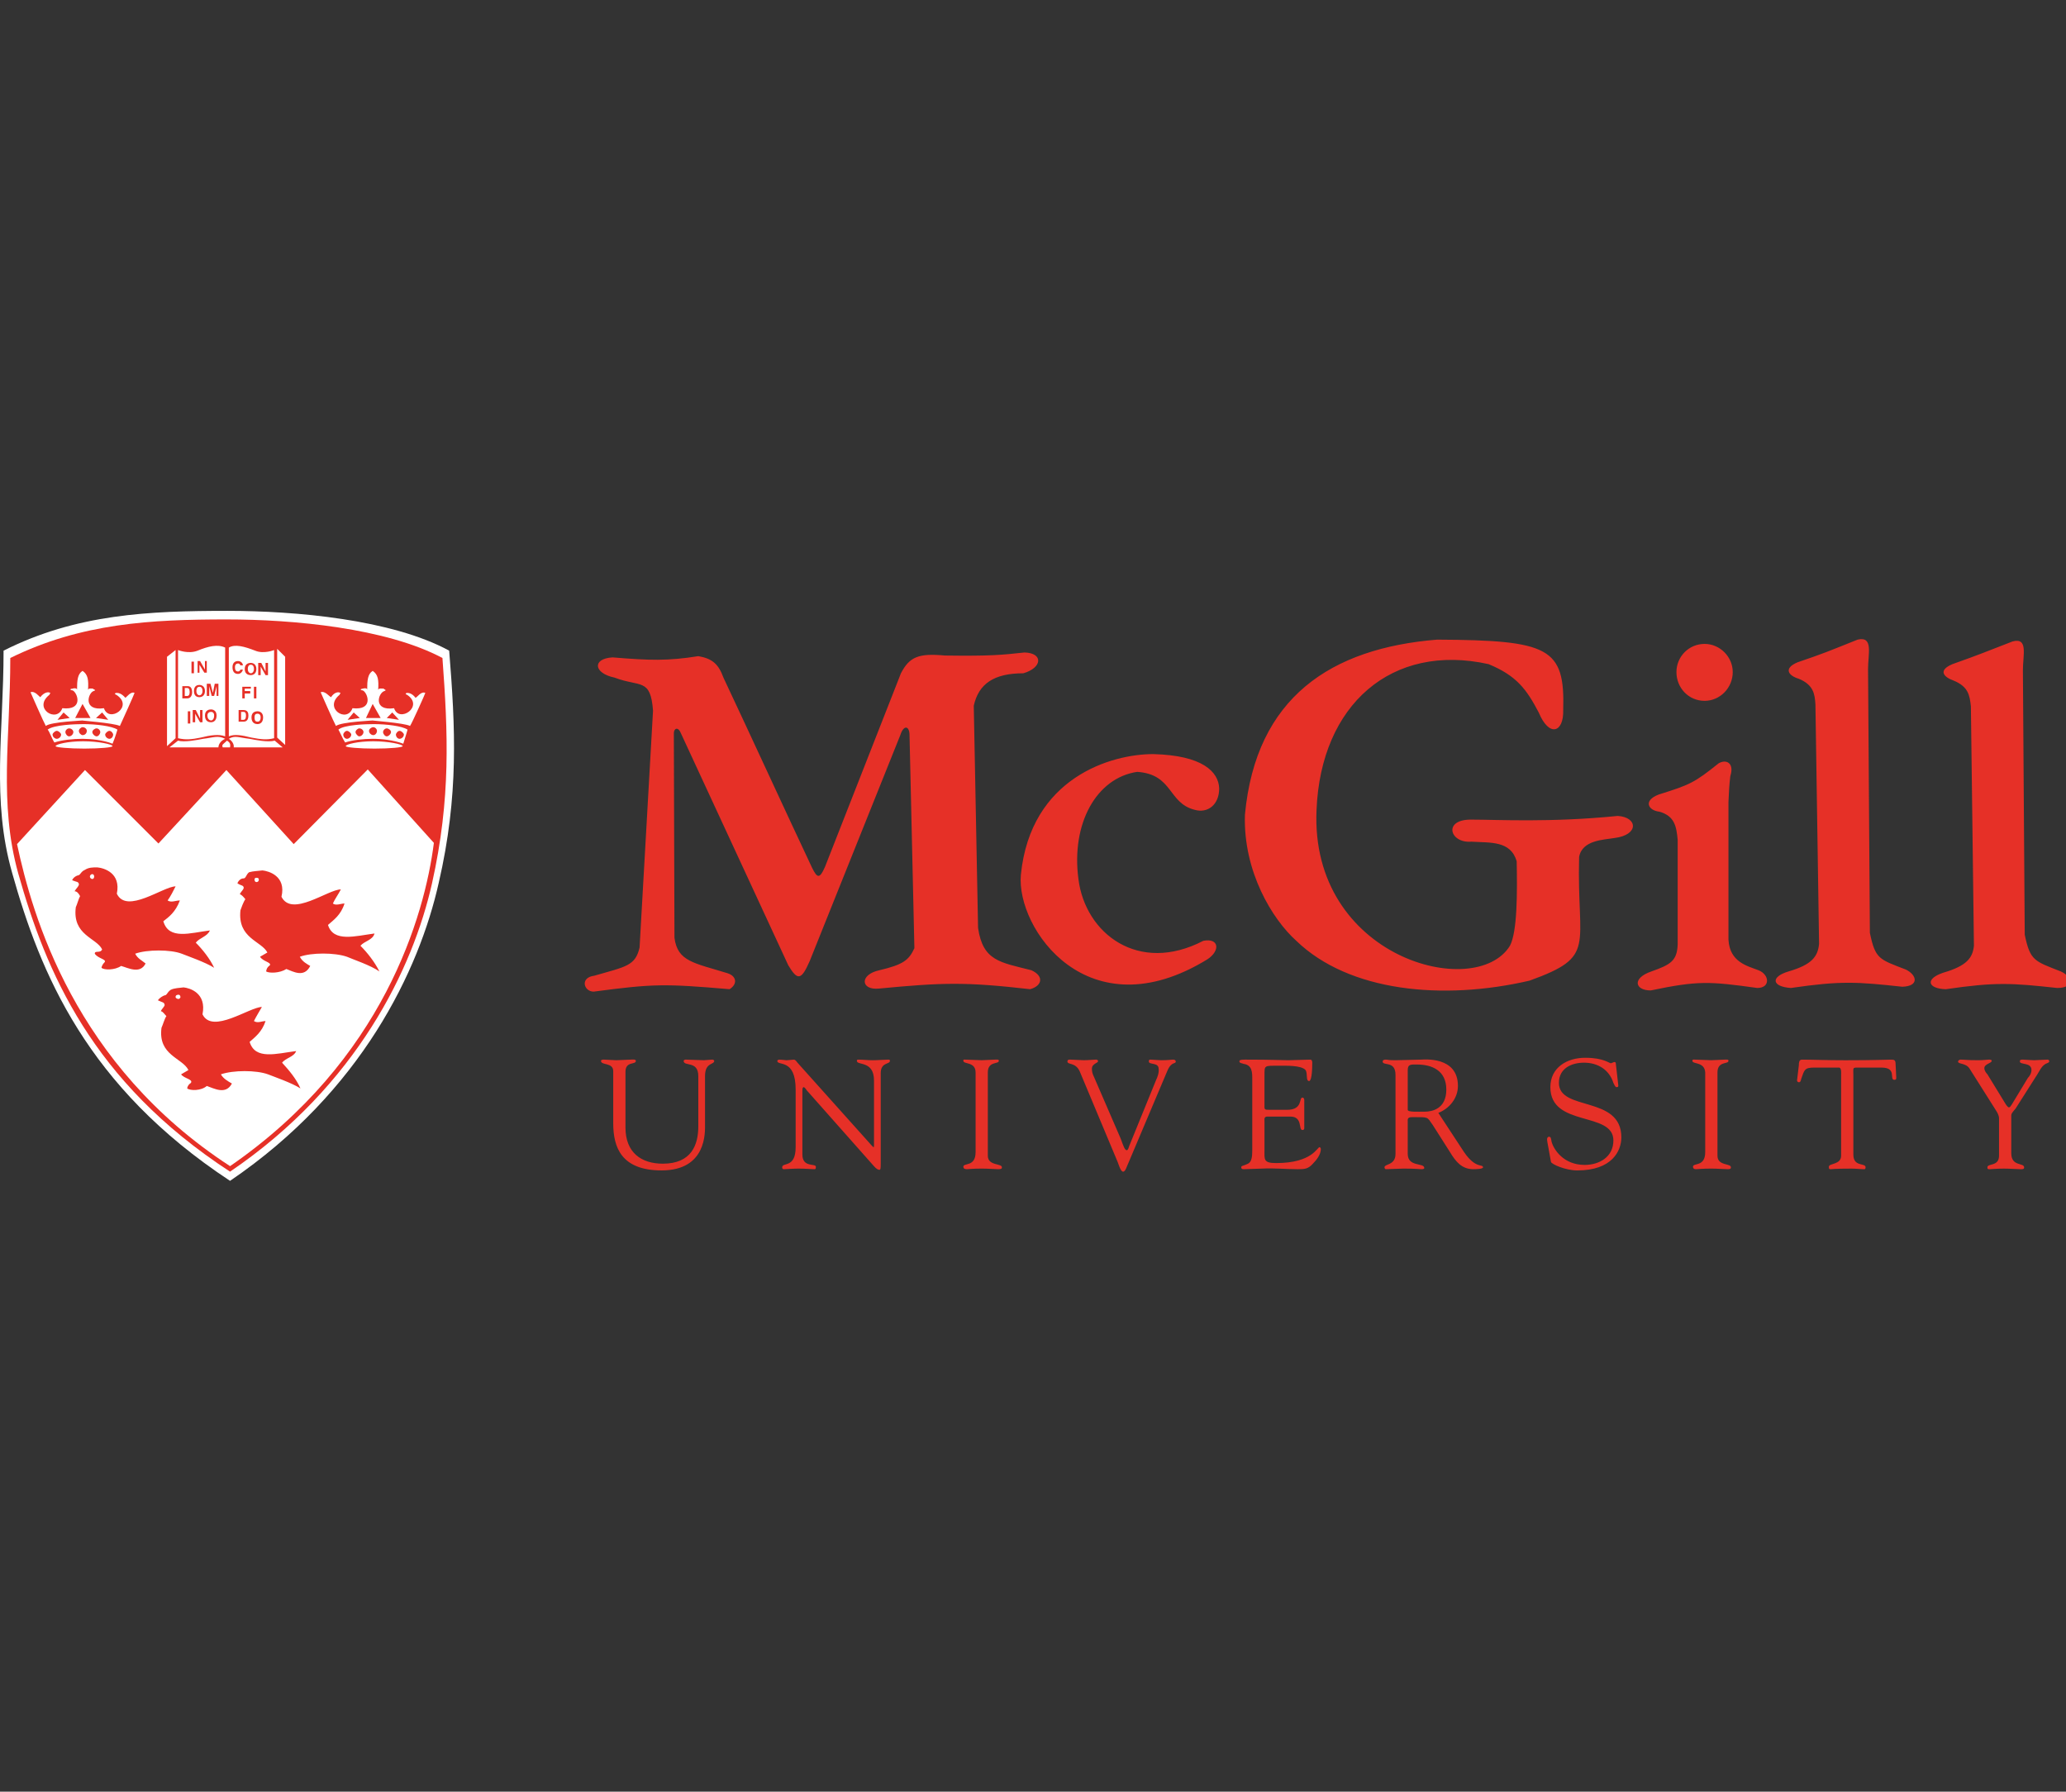
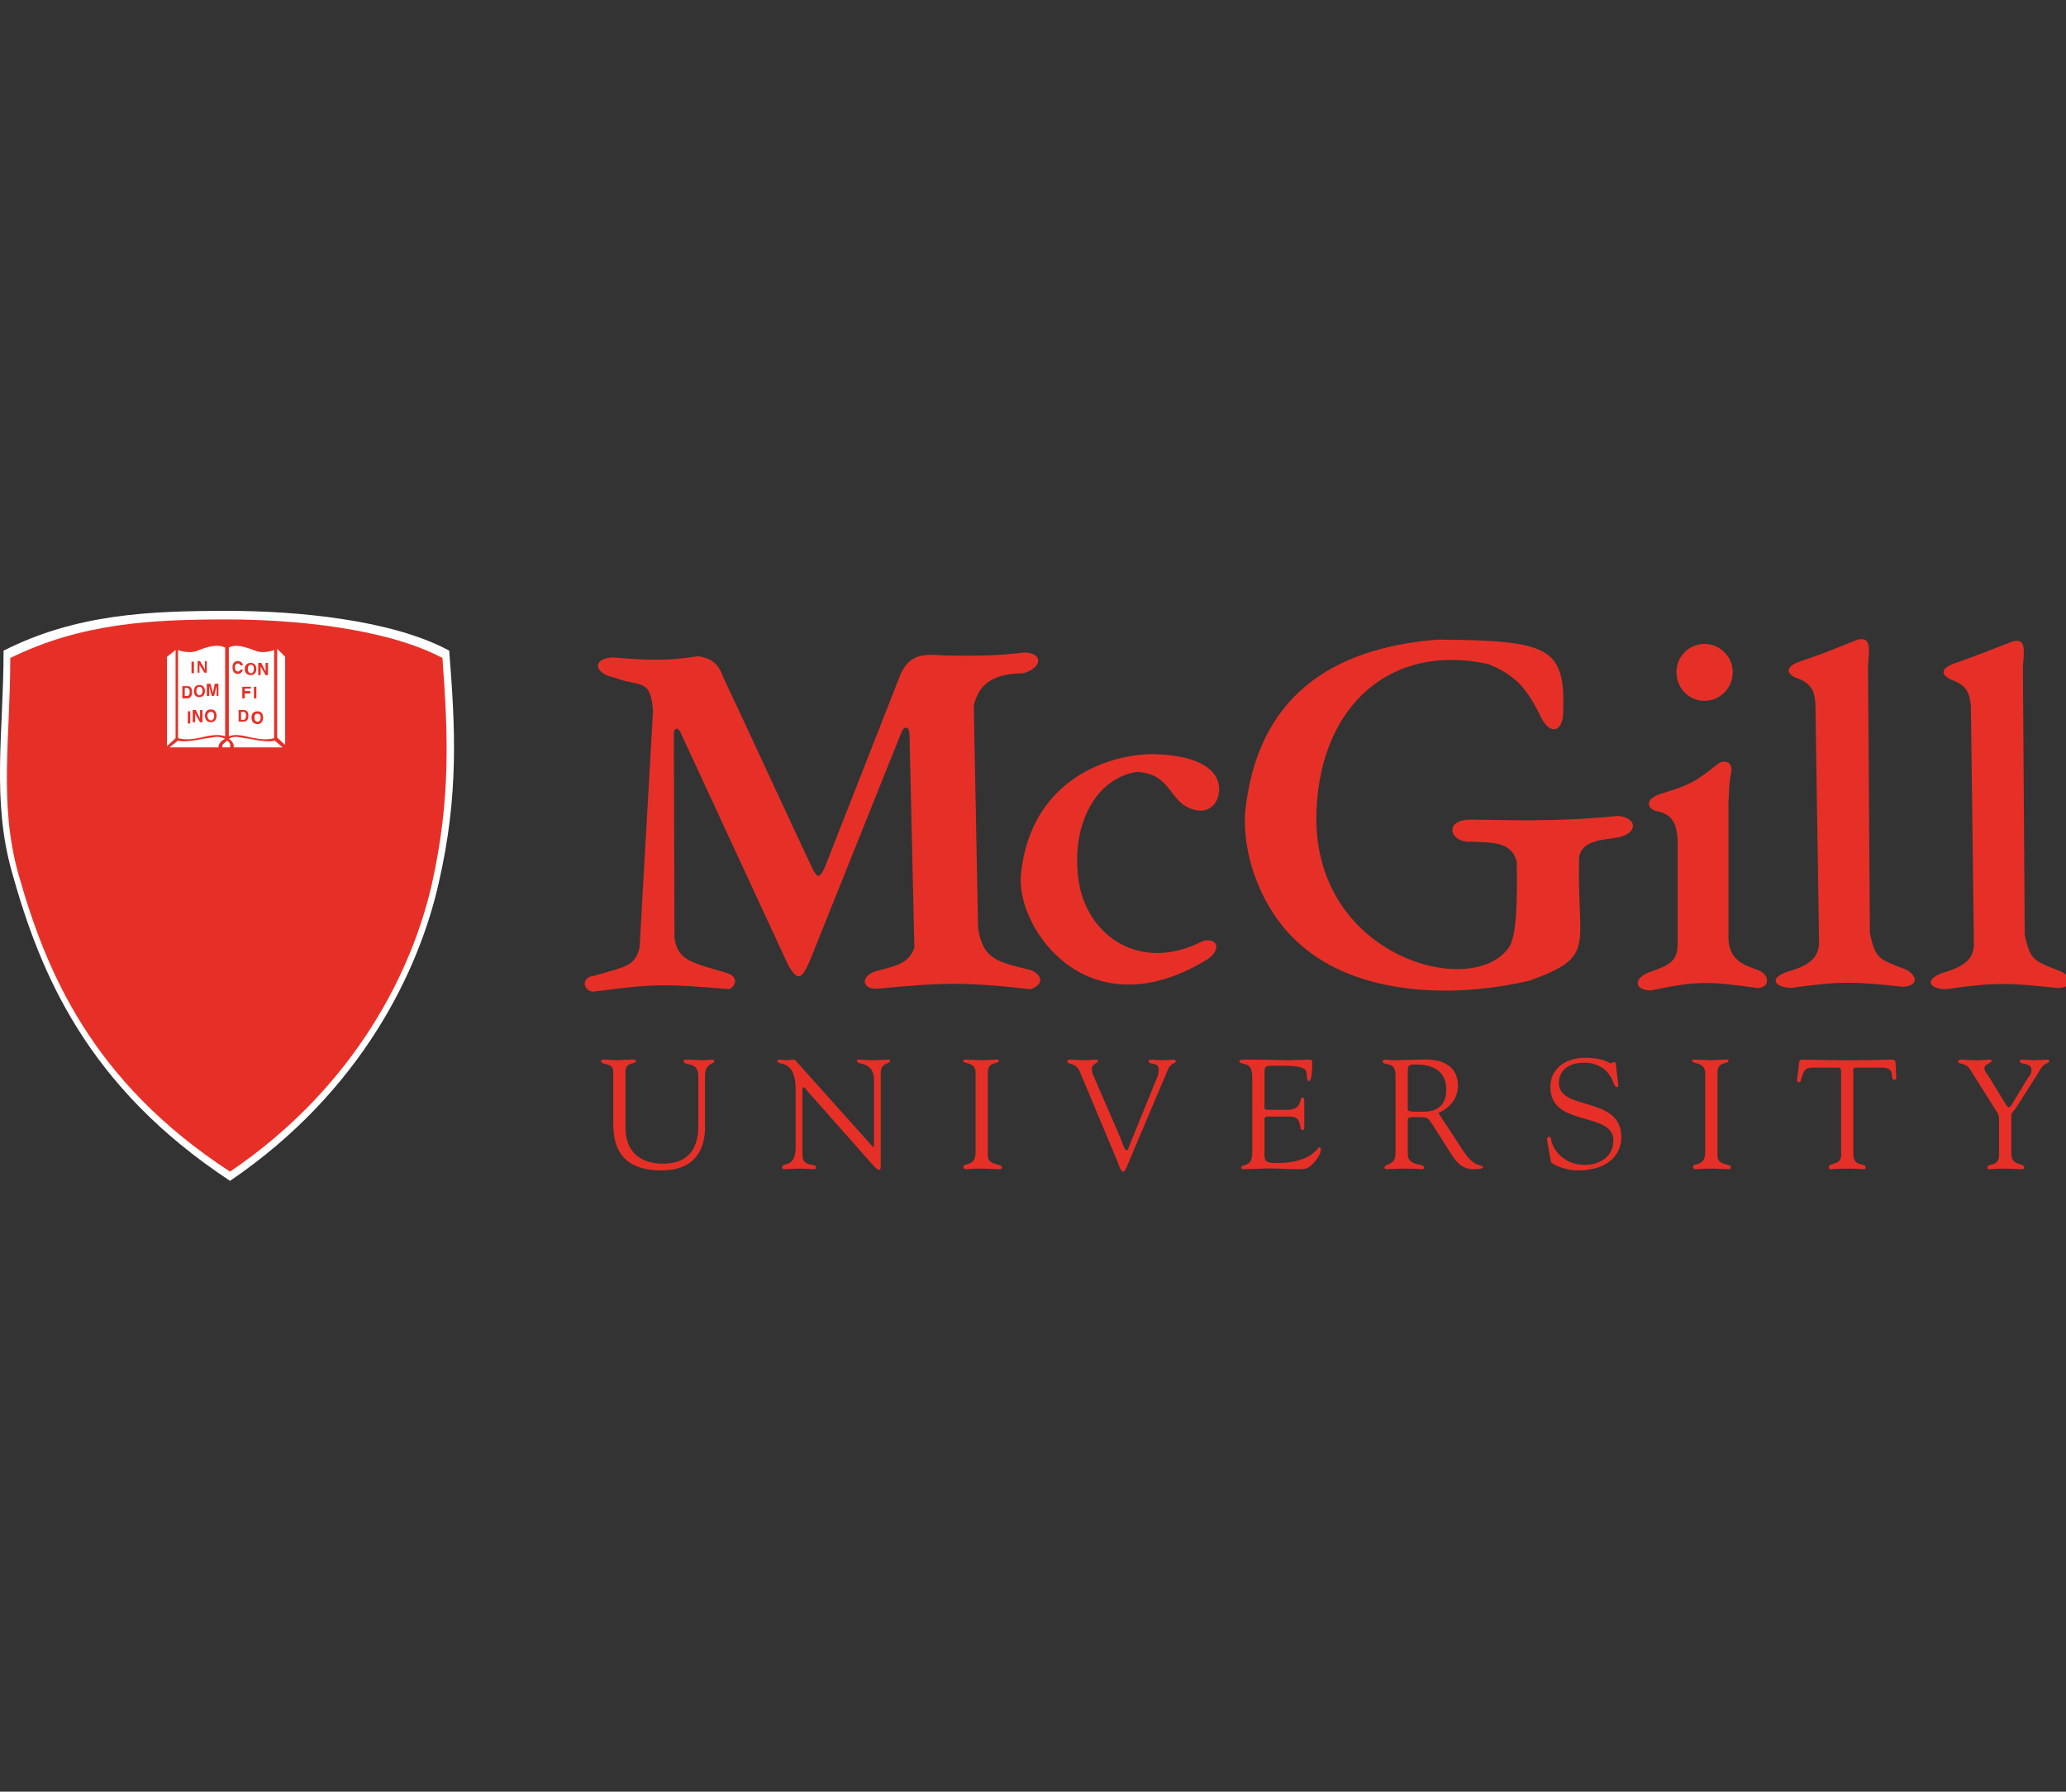
<svg xmlns="http://www.w3.org/2000/svg" width="173" height="150" viewBox="0 0 173 150">
  <rect x="0" y="0" width="173" height="150" fill="#333333" stroke="none" />
  <g fill-rule="evenodd" clip-rule="evenodd">
    <path fill="#E63027" d="M52.375 89.735c0-.923.871-.564.871-.923 0-.154-.358-.102-.41-.102l-1.23.052-1.025-.052c-.052 0-.256 0-.256.102 0 .41 1.025.103 1.025.871v4.356c0 1.999.666 3.947 4.049 3.947 3.792 0 3.638-3.229 3.638-3.843v-4.051c0-1.179.77-.923.77-1.281 0-.05-.103-.102-.154-.102l-.717.052-1.537-.052c-.052 0-.154.052-.154.102 0 .513 1.229-.05 1.229 1.281v4.203c0 1.538-.563 3.128-2.973 3.128-1.794 0-3.126-.923-3.126-3.024v-4.664zM66.625 96.039c0 1.796-1.128 1.231-1.128 1.691 0 .052 0 .154.154.154.102 0 .769-.05 1.23-.05.615 0 1.025.05 1.333.05.103 0 .103-.103.103-.204 0-.309-1.128.102-1.128-1.024v-5.332c0-.256.051-.308.102-.308.103 0 .256.256.256.256l5.586 6.304c.256.309.411.36.513.36.103 0 .103-.206.103-.564v-7.534c0-.923.77-.717.77-1.025 0-.102-.052-.102-.154-.102-.308 0-.872.052-1.282.052s-.82-.052-1.179-.052c-.103 0-.153 0-.153.102 0 .41 1.435-.05 1.435 1.642v5.432c0 .104 0 .153-.052.153l-.154-.153-6.201-6.919c-.051-.052-.153-.256-.307-.256l-.616.052s-.409-.052-.615-.052c-.051 0-.154.052-.154.102 0 .463 1.539-.256 1.539 2.41v4.815h-.001zM81.693 96.45c0 1.28-1.025.87-1.025 1.23 0 .102.051.204.307.204.153 0 .41-.05 1.23-.05.564 0 1.129.05 1.385.05s.306-.05.306-.154c0-.358-1.179-.102-1.179-.973v-6.971c0-.975.923-.666.923-.975 0-.102-.05-.102-.256-.102l-1.179.052-1.435-.052c-.102 0-.102 0-.102.102 0 .309 1.025.052 1.025.975v6.664zM93.585 97.271c.102.256.256.82.46.82.206 0 .309-.462.462-.771l3.229-7.637c.36-.871.719-.563.719-.819 0-.102-.103-.153-.206-.153-.204 0-.41.052-1.025.052l-.87-.052c-.103 0-.154 0-.154.153 0 .307.82.051.82.615.051.308-.104.716-.206.922l-2.255 5.536c-.051.154-.103.358-.204.358-.154 0-.257-.257-.513-.973l-2.308-5.332c-.05-.102-.102-.308-.102-.512 0-.463.563-.463.512-.667 0-.05-.102-.102-.154-.102-.204 0-.666.052-1.024.052l-1.179-.052c-.154 0-.204.052-.204.153 0 .307.666.051 1.024.819l3.178 7.59zM105.885 90.044c0-.873-.05-.821 1.23-.821.513 0 1.846-.052 2.204.358.206.309 0 .923.308.923.053 0 .257-.103.257-1.537 0-.154-.053-.256-.154-.256-.358 0-1.589.052-1.846.052-.512 0-1.229-.052-3.638-.052-.411 0-.463.052-.463.153 0 .152.257.152.36.205.717.102.717.718.717 1.28v5.946c0 .564-.052.975-.358 1.129-.41.204-.564.151-.564.306 0 .104.052.154.206.154l1.537-.05c1.024-.053 1.999.05 2.972.05.564 0 .873 0 1.283-.46.307-.309.666-.769.666-1.231 0-.052-.052-.154-.104-.154-.204 0-.614 1.333-3.639 1.333-1.076 0-.975-.308-.975-1.076v-2.408c0-.206-.05-.41.256-.41h1.897c1.077 0 .667 1.127 1.024 1.127.103 0 .154-.052.154-.154v-2.357c0-.102-.052-.204-.154-.204-.308 0 .053 1.024-1.28 1.024h-1.385c-.563 0-.513 0-.513-.462v-2.408h.002zM120.442 93.17c.923-.358 1.64-1.231 1.64-2.256 0-2.512-2.87-2.203-3.074-2.203l-2.153.052c-.667 0-.615-.052-.821-.052-.153 0-.256.052-.256.153 0 .411 1.077-.102 1.077 1.127v6.612c0 .973-.923.821-.923 1.127 0 .052.052.154.102.154l1.487-.05c1.077 0 1.383.05 1.487.05.102 0 .256 0 .256-.103 0-.462-1.385-.052-1.385-1.179v-2.716c0-.153-.05-.359.36-.359 1.435 0 1.229-.051 1.741.666l1.435 2.256c.462.769.975 1.435 1.949 1.435.103 0 .818 0 .818-.154 0-.306-.614.154-1.589-1.28l-2.151-3.28zm-2.563-3.589c0-.512.308-.46.769-.46 1.282 0 2.462.512 2.462 2.102 0 1.639-1.231 1.845-1.796 1.845-.614 0-1.435.05-1.435-.154v-3.333zM129.873 97.271c.052.204 1.23.717 2.203.717 2.922 0 3.69-1.64 3.69-2.769 0-3.536-5.228-2.151-5.228-4.561 0-1.231 1.077-1.691 2.102-1.691 1.127 0 2.102.564 2.46 1.691.052.102.153.358.256.358.154 0 .154-.051.154-.154l-.204-1.793c0-.154-.053-.154-.154-.154l-.256.102c-.154 0-.615-.46-2.154-.46-1.536 0-2.92.82-2.92 2.46 0 3.384 5.278 1.999 5.278 4.459 0 1.385-1.179 2.051-2.408 2.051-1.795 0-2.613-1.333-2.768-1.947-.052-.256-.052-.41-.206-.41-.152 0-.204.154-.152.41l.307 1.691zM142.789 96.45c0 1.28-1.024.87-1.024 1.23 0 .102.05.204.256.204.204 0 .461-.05 1.281-.05.513 0 1.076.05 1.385.05.204 0 .256-.05.256-.154 0-.358-1.128-.102-1.128-.973v-6.971c0-.975.922-.666.922-.975 0-.102-.05-.102-.256-.102l-1.179.052-1.435-.052c-.103 0-.154 0-.154.102 0 .309 1.024.052 1.076.975v6.664zM154.169 96.758c0 .769-1.026.614-1.026.923 0 .154 0 .204.153.204.053 0 .309-.05 1.743-.05.411 0 .769.05 1.077.05.103 0 .103-.154.103-.154 0-.41-1.025 0-1.025-1.074v-6.612c0-.719-.102-.667.513-.667h1.845c1.333 0 .615 1.024 1.077 1.024.204 0 .152-.153.152-.308l-.051-1.024c0-.307-.102-.358-.357-.358-.257 0-1.487.052-3.845.052-1.642 0-2.666-.052-3.641-.052-.256 0-.256.306-.256.46l-.152 1.283c0 .05.05.151.152.151.154 0 .154-.151.206-.306.256-.719.256-.923 1.076-.923h2.102c.204.05.154.513.154.614v6.767zM167.136 92.964c.102.153.256.41.256.666v3.128c0 .923-.973.614-.973.973 0 .154.05.154.204.154.103 0 .564-.05 1.179-.05.463 0 1.231.05 1.385.05.204 0 .307 0 .307-.154 0-.41-1.077-.05-1.077-1.179v-3.178c0-.152.104-.257.36-.563l1.794-2.82c.204-.308.357-.716.716-.922.104-.053.309-.103.309-.205s-.05-.153-.154-.153l-1.127.052-.923-.052c-.153 0-.256 0-.256.153 0 .307.973.051.973.717 0 .309-.204.564-.306.667l-1.333 2.203c-.103.154-.154.258-.257.258-.052 0-.153-.104-.256-.258l-1.537-2.51c-.104-.104-.258-.309-.258-.515 0-.357.616-.41.616-.614 0-.102-.154-.102-.256-.102-.103 0-.463.052-.873.052-.923 0-1.127-.052-1.485-.052-.104 0-.206.102-.206.153 0 .257.667.103.975.615l2.203 3.486zM142.737 53.908c1.283 0 2.357 1.076 2.357 2.357 0 1.333-1.074 2.409-2.357 2.409-1.331 0-2.357-1.076-2.357-2.409 0-1.281 1.026-2.357 2.357-2.357zm22.553 25.269c-.102 1.026-.614 1.691-2.562 2.255-1.539.513-1.333 1.333.204 1.385 4.203-.616 5.536-.514 9.328-.104 1.487 0 1.231-.973.309-1.383-2.204-.871-2.563-.871-3.024-3.076l-.154-22.142c0-1.281.463-2.768-.87-2.409-2.512.974-2.718 1.076-5.023 1.896-1.23.513-.769 1.076.103 1.384 1.23.513 1.332 1.23 1.435 2.152l.254 20.042zm-12.967-.155c-.104 1.077-.616 1.743-2.563 2.308-1.537.46-1.383 1.28.206 1.383 4.203-.614 5.534-.513 9.328-.103 1.436-.05 1.229-.973.307-1.435-2.254-.87-2.562-.87-3.024-3.076l-.153-22.09c0-1.281.462-2.768-.871-2.46-2.562 1.024-2.768 1.127-5.023 1.896-1.229.513-.769 1.127.103 1.384 1.23.513 1.333 1.281 1.385 2.152l.305 20.041zm-11.84-8.711c-.104-1.128-.256-2-1.539-2.358-.922-.103-1.383-.923-.05-1.435 2.614-.82 2.973-.975 5.021-2.614.616-.359 1.333-.052.975 1.076-.102.82-.102 1.229-.154 2.152v11.532c.104 1.897 1.59 2.204 2.512 2.563.923.358 1.025 1.485-.102 1.485-4.049-.563-4.972-.614-8.918.206-1.333 0-1.589-1.024.05-1.589 1.589-.564 2.153-.871 2.205-2.256v-8.762zm-36.237-2.103c.922-9.841 7.227-13.941 16.095-14.658 9.378.051 10.711.666 10.557 5.895.052 1.896-1.179 2.306-2.05.204-1.024-1.947-1.845-3.075-4.202-4.049-8.1-1.794-14.044 3.383-14.403 12.199-.563 12.404 13.326 16.043 16.196 11.378.616-1.179.616-4.407.564-7.073-.513-1.742-2.203-1.537-3.793-1.64-1.795.153-2.409-1.846-.052-1.846 2.308 0 6.664.257 12.303-.308 1.69.103 1.793 1.589-.257 1.846-.872.154-2.718.154-2.974 1.589-.204 7.586 1.537 8.304-4.151 10.354-7.278 1.69-15.12.922-19.528-3.332-2-1.794-4.459-5.792-4.305-10.559zm-18.761 5.023c.82-8.149 7.587-10.098 11.071-10.098 4.152.103 5.485 1.487 5.535 2.87 0 1.385-.973 2.103-2.049 1.795-2.256-.564-1.795-2.974-4.819-3.178-3.435.512-5.535 4.356-4.919 8.969.563 4.562 5.023 7.996 10.455 5.177 1.332-.257 1.435.82.359 1.539-9.995 6.15-16.042-2.564-15.633-7.074zm-30.803-13.736c-.206-2.768-1.077-1.948-3.229-2.768-1.743-.359-1.896-1.59-.154-1.691 3.075.256 4.613.307 7.176-.103 1.179.204 1.692.666 2.102 1.794 2.152 4.562 5.279 11.379 7.432 15.94.41.819.614.974 1.077-.103l6.355-16.197c.718-1.384 1.487-1.691 3.691-1.486 3.844.052 4.765-.051 6.663-.256 1.589.051 1.487 1.281-.102 1.742-2.461 0-3.743.872-4.153 2.717l.36 18.606c.409 2.768 1.844 2.87 4.459 3.536 1.126.513.871 1.333-.103 1.589-5.433-.616-7.278-.564-12.66-.052-1.539.154-1.641-1.179.05-1.537 1.948-.462 2.46-.82 2.922-1.845l-.41-17.94c-.051-.717-.513-.717-.769.103l-7.585 18.914c-.718 1.64-1.025 1.64-1.795.358l-8.969-19.375c-.257-.666-.615-.461-.615-.051l.052 17.118c.256 2 1.639 2.102 4.459 2.975.768.256.819.922.154 1.332-5.434-.462-6.356-.462-11.379.204-.82 0-1.179-1.179.051-1.332 2.666-.769 3.434-.82 3.793-2.357l1.127-19.835z" />
    <path fill="#fff" d="M1.017 73.078c-1.743-6.1-.718-11.789-.718-18.606 6.099-3.075 12.199-3.331 18.76-3.331 5.689 0 13.736.717 18.554 3.331.513 6.407.82 12.097-.872 19.426-1.64 7.33-6.458 17.479-17.478 24.962-11.993-7.894-15.888-17.376-18.246-25.782z" />
    <path fill="#E63027" d="M1.529 73.129c-1.64-5.895-.667-11.379-.667-18.042 5.946-2.921 11.789-3.229 18.145-3.229 5.536 0 13.327.719 18.042 3.229.461 6.253.718 11.738-.872 18.862-1.588 7.072-6.253 16.913-16.914 24.142-11.634-7.587-15.427-16.813-17.734-24.962z" />
-     <path fill="#fff" d="M7.116 64.467l-5.689 6.202c1.281 5.996 4.818 18.502 17.837 26.96 12.865-8.866 16.299-21.014 17.068-27.063l-5.536-6.15-6.202 6.253-5.638-6.202-5.689 6.15-6.151-6.15zM9.73 58.162c-.051 0-.205-.103 0-.153.153 0 .41 0 .769.41.102-.052.461-.564.769-.41 0 .051-1.127 2.563-1.23 2.768-.512-.256-3.434-.461-3.126-.461.256 0-2.666.103-3.076.461-.154-.256-1.281-2.819-1.281-2.819.358-.153.717.359.82.41.308-.41.615-.41.667-.41.307.052.103.103.103.205-1.437 1.127.613 2.408 1.075 1.127 1.794.205 1.281-1.281.871-1.486-.358-.052-.153-.154 0-.154.103-.051.359-.051.359.103 0-.819.051-1.332.461-1.588.461.307.512.769.461 1.588.051-.153.256-.103.41-.103.051.103.358.103.051.205-.461.154-.922 1.692.871 1.436.411 1.28 2.564-.155 1.026-1.129zm-1.178 1.486l.512.615-1.025-.153.513-.462zm-1.64-.716l.666 1.179h-1.282l.616-1.179zm-1.59.716l-.512.616 1.025-.153-.513-.463zM4.554 62.16c-.206-.308-.41-.923-.564-1.076.513-.41 2.358-.461 3.024-.461.974 0 2.357.153 2.819.461 0 0-.205.718-.41 1.179-.769-.308-1.845-.41-2.511-.41-.821 0-1.743.102-2.358.307zm4.613-.973c.153 0 .307.205.307.308 0 .205-.154.358-.307.358-.154 0-.359-.153-.359-.358 0-.103.205-.308.359-.308zm-1.077-.206c.153 0 .307.153.307.308 0 .153-.154.358-.307.358-.154 0-.359-.205-.359-.358 0-.154.206-.308.359-.308zm-1.178-.102c.205 0 .358.153.358.308 0 .205-.154.358-.358.358-.103 0-.308-.153-.308-.358 0-.155.205-.308.308-.308zm-1.128.102c.205 0 .359.153.359.308 0 .153-.154.358-.359.358-.154 0-.308-.205-.308-.358 0-.154.154-.308.308-.308zm-1.026.206c.154 0 .359.205.359.308 0 .205-.205.358-.359.358-.153 0-.358-.153-.358-.358 0-.103.205-.308.358-.308zM6.962 62.058c1.281 0 2.46.257 2.46.41 0 .103-1.025.205-2.358.205-1.281 0-2.409-.103-2.409-.205.001-.154 1.026-.41 2.307-.41zM34.077 58.162c-.051 0-.205-.103 0-.153.103 0 .41 0 .718.41.154-.052.461-.564.82-.41 0 .051-1.127 2.563-1.281 2.768-.461-.256-3.383-.461-3.126-.461.256 0-2.614.103-3.076.461-.153-.256-1.281-2.819-1.281-2.819.359-.153.718.359.871.41.257-.41.564-.41.615-.41.308.052.103.103.103.205-1.384 1.128.615 2.409 1.076 1.128 1.794.205 1.281-1.281.871-1.486-.359-.052-.102-.154 0-.154.154-.051.359-.051.359.103 0-.819.051-1.332.461-1.588.461.307.512.769.461 1.588.051-.153.256-.103.461-.103.051.103.308.103.051.205-.513.154-.974 1.692.82 1.436.41 1.279 2.563-.156 1.077-1.13zm-1.23 1.486l.563.615-1.025-.153.462-.462zm-1.64-.716l.667 1.179h-1.23l.563-1.179zm-1.589.716l-.513.615 1.025-.153-.512-.462zM28.9 62.16c-.205-.308-.461-.923-.564-1.076.461-.41 2.307-.461 2.973-.461 1.025 0 2.357.153 2.819.461 0 0-.205.718-.358 1.179-.82-.308-1.846-.41-2.563-.41-.769 0-1.692.102-2.307.307zm4.561-.973c.154 0 .359.205.359.308 0 .205-.205.358-.359.358-.153 0-.308-.153-.308-.358.001-.103.155-.308.308-.308zm-1.076-.206c.154 0 .359.153.359.308 0 .153-.205.358-.359.358s-.308-.205-.308-.358c.001-.154.154-.308.308-.308zm-1.127-.102c.153 0 .308.153.308.308 0 .205-.154.358-.308.358s-.359-.153-.359-.358c0-.155.205-.308.359-.308zm-1.179.102c.206 0 .359.153.359.308 0 .153-.153.358-.359.358-.103 0-.308-.205-.308-.358 0-.154.205-.308.308-.308zm-1.025.206c.153 0 .359.205.359.308 0 .205-.206.358-.359.358-.154 0-.308-.153-.308-.358 0-.103.154-.308.308-.308zM31.258 62.058c1.281 0 2.46.257 2.46.41 0 .103-1.025.205-2.357.205-1.282 0-2.409-.103-2.409-.205-.001-.154 1.024-.41 2.306-.41z" />
    <path fill="#E63027" d="M6.348 75.948c.103-.206.256-.769.358-.923-.103-.205-.256-.41-.461-.41.103-.205.41-.461.359-.615-.051-.204-.205-.153-.563-.307.103-.257.41-.411.513-.411.205-.051.205-.308.563-.461.308-.205.667-.205 1.025-.205.564.052 2 .462 1.641 2.204.82 1.742 3.895-.614 4.92-.614-.205.409-.41.819-.667 1.179.308.204.667 0 1.025 0-.359.974-.923 1.384-1.384 1.742.461 1.589 2.256.973 3.896.769-.205.513-.871.614-1.179 1.024.563.564 1.179 1.333 1.538 2.102-.717-.46-2.204-.973-2.717-1.179-.922-.358-2.921-.358-3.895 0 .205.41.564.564.871.82-.461.923-1.486.358-2.05.205-.513.359-1.436.359-1.64.153 0 0 0-.204.256-.46.205-.256-.564-.309-.82-.719 0-.306.461 0 .615-.358-.462-.974-2.512-1.178-2.204-3.536zm1.383-2.768c.103 0 .154.103.154.205s-.051.205-.154.205-.205-.103-.205-.205.103-.205.205-.205zM20.135 76.204c.051-.153.256-.718.41-.922-.154-.205-.359-.41-.461-.41.051-.205.41-.462.308-.615-.051-.154-.206-.103-.513-.308.103-.256.307-.41.513-.41.205 0 .205-.308.461-.513.359-.103.718-.103 1.128-.154.512.052 1.999.462 1.589 2.205.871 1.742 3.896-.616 4.972-.616-.206.411-.513.821-.667 1.18.256.205.667 0 .974 0-.307.975-.922 1.385-1.384 1.795.461 1.484 2.306.921 3.896.716-.154.564-.82.615-1.179 1.025.563.564 1.179 1.333 1.588 2.153-.717-.513-2.255-1.024-2.716-1.23-1.025-.358-2.973-.358-3.947 0 .205.41.615.616.871.769-.512 1.026-1.435.462-1.999.256-.564.36-1.435.36-1.691.206 0 0 0-.309.307-.513.154-.256-.564-.308-.82-.718l.615-.358c-.512-.975-2.511-1.179-2.255-3.538zm1.333-2.717c.154 0 .206.052.206.154s-.052.205-.206.205c-.103 0-.154-.103-.154-.205s.051-.154.154-.154zM13.523 86.045c.103-.204.256-.769.41-.975-.154-.152-.307-.408-.461-.408.052-.206.359-.41.308-.564-.051-.206-.153-.154-.563-.358.153-.206.41-.36.563-.41.206 0 .206-.256.513-.462.307-.154.717-.154 1.076-.205.512.051 1.948.461 1.588 2.256.821 1.691 3.947-.616 4.972-.616-.205.36-.461.769-.666 1.179.307.206.666 0 .974 0-.308.923-.872 1.333-1.333 1.743.461 1.539 2.255.975 3.896.769-.205.513-.871.564-1.179.975.564.614 1.179 1.333 1.538 2.153-.718-.462-2.204-.975-2.716-1.179-.974-.36-2.921-.36-3.947 0 .205.358.564.563.923.769-.513.973-1.487.41-2.102.204-.462.41-1.384.41-1.641.206 0 0 0-.258.308-.462.205-.309-.563-.358-.82-.717l.615-.36c-.513-1.026-2.563-1.23-2.256-3.538zm1.435-2.768c.051 0 .153.052.153.206 0 .05-.102.152-.153.152-.154 0-.256-.103-.256-.152 0-.154.103-.206.256-.206z" />
    <path fill="#fff" d="M14.907 54.421s.871.358 1.64.051c.871-.358 1.691-.563 2.307-.256v7.432c-.513-.205-1.23-.103-2.05.103-.769.154-1.23.205-1.896.052v-7.382h-.001zm2.46 5.484c0-.257.205-.308.308-.308.103 0 .256.051.256.308 0 .308-.153.41-.256.41-.103 0-.308-.102-.308-.41zm-.205 0c0 .513.359.563.513.563.103 0 .461-.051.461-.563 0-.461-.358-.513-.461-.513-.154.001-.513.052-.513.513zm-.41.256l-.359-.717h-.256v1.024h.205v-.718l.41.718h.205v-1.024h-.205v.717zm-1.024.41h.205v-1.024h-.205v1.024zm2.562-3.331h-.308l-.154.769-.205-.769h-.307v1.024h.205v-.82l.205.82h.205l.205-.82v.82h.154v-1.024zm-1.845.614c0-.308.154-.358.256-.358s.256.051.256.358c0 .257-.153.359-.256.359s-.256-.102-.256-.359zm-.205 0c0 .462.308.513.461.513.103 0 .461-.051.461-.513 0-.461-.358-.512-.461-.512-.154.001-.461.052-.461.512zm-.769-.255h.205c.103 0 .205.051.205.358 0 .154-.051.308-.205.308h-.205v-.666zm-.205.871h.41c.359 0 .41-.358.41-.513 0-.205-.051-.513-.358-.513h-.461v1.026h-.001zm1.896-2.408l-.41-.719h-.205v.975h.154v-.668l.41.667h.205v-.975h-.154v.72zm-1.127.306h.205v-.974h-.205v.974zM14.702 54.421l-.717.563v7.484l.717-.666v-7.381zM14.19 62.57l.717-.563c.513.153 1.589-.052 2.102-.154.871-.103 1.23-.308 1.845 0-.359.154-.564.462-.564.718h-4.1v-.001zM23.671 62.57l-.666-.563c-.564.153-1.589-.052-2.102-.154-.922-.103-1.23-.308-1.743 0 .257.154.461.462.41.718h4.101v-.001zM23.21 54.318l.667.666v7.381l-.667-.615v-7.432zM22.954 54.421s-.871.358-1.589.051c-.922-.358-1.691-.563-2.204-.256v7.432c.461-.205 1.077-.103 1.896.103.82.154 1.282.205 1.896.052v-7.382h.001zm-2.973 5.997h.41c.358 0 .41-.308.41-.513s-.052-.461-.41-.461h-.41v.974zm.205-.82h.206c.103 0 .205.051.205.308 0 .205-.051.358-.205.358h-.206v-.666zm.872.461c0 .513.359.564.513.564.103 0 .461-.052.461-.564 0-.461-.358-.512-.461-.512-.154 0-.513.051-.513.512zm.256 0c0-.256.103-.308.256-.308.103 0 .256.052.256.308 0 .308-.153.359-.256.359-.153 0-.256-.052-.256-.359zm-.82-1.999h.461v-.205h-.461v-.205h.513v-.153h-.718v.974h.205v-.411zm.769.41h.205v-.974h-.205v.974zm-.923-2.768c0-.154-.154-.359-.41-.359-.308 0-.461.205-.461.513 0 .359.154.564.461.564.205 0 .359-.154.41-.358h-.205c-.051.103-.103.153-.205.153-.205 0-.256-.153-.256-.359 0-.256.154-.308.256-.308.154 0 .154.103.205.154h.205zm.154.308c0 .461.358.513.513.513.103 0 .461-.052.461-.513 0-.462-.358-.513-.461-.513-.154 0-.513.051-.513.513zm.256 0c0-.308.154-.359.257-.359.103 0 .256.052.256.359 0 .256-.154.358-.256.358-.103 0-.257-.102-.257-.358zm1.487.205l-.359-.718h-.256v1.025h.205v-.718l.41.718h.205v-1.025h-.205v.718zM19.007 62.007c-.307.308-.461.308-.358.563h.615c.051-.256 0-.41-.257-.563z" />
  </g>
</svg>